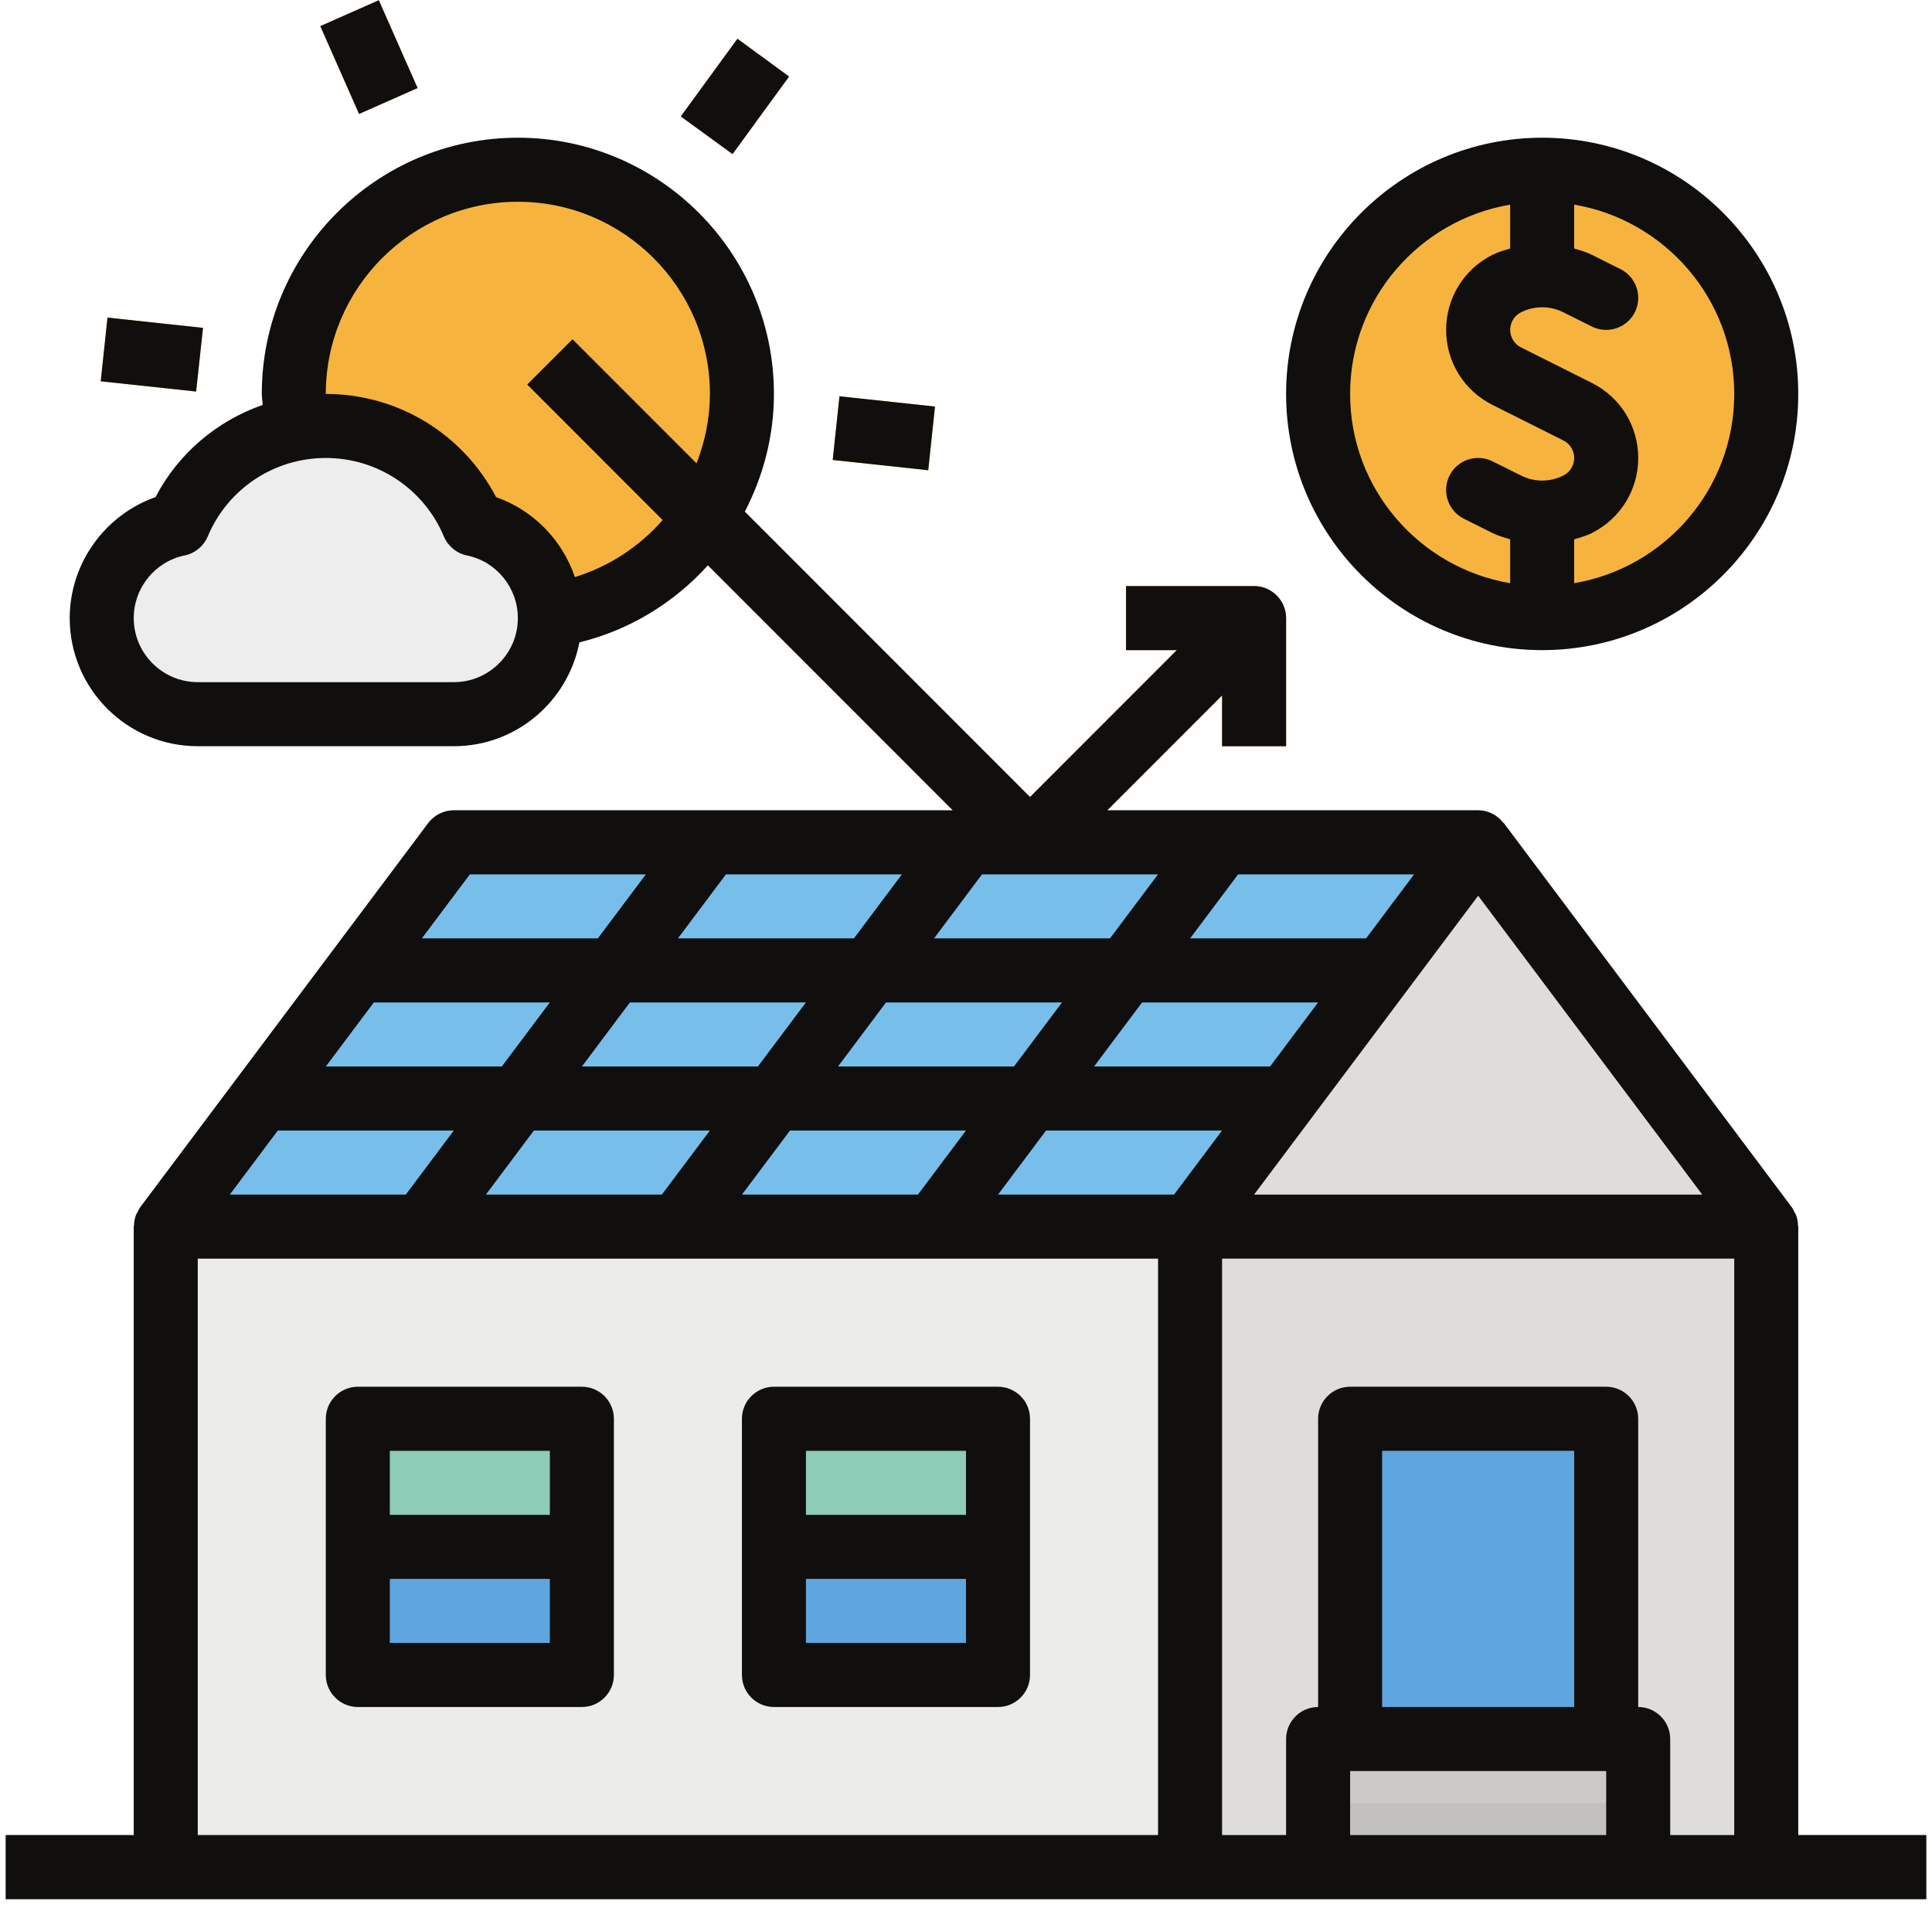
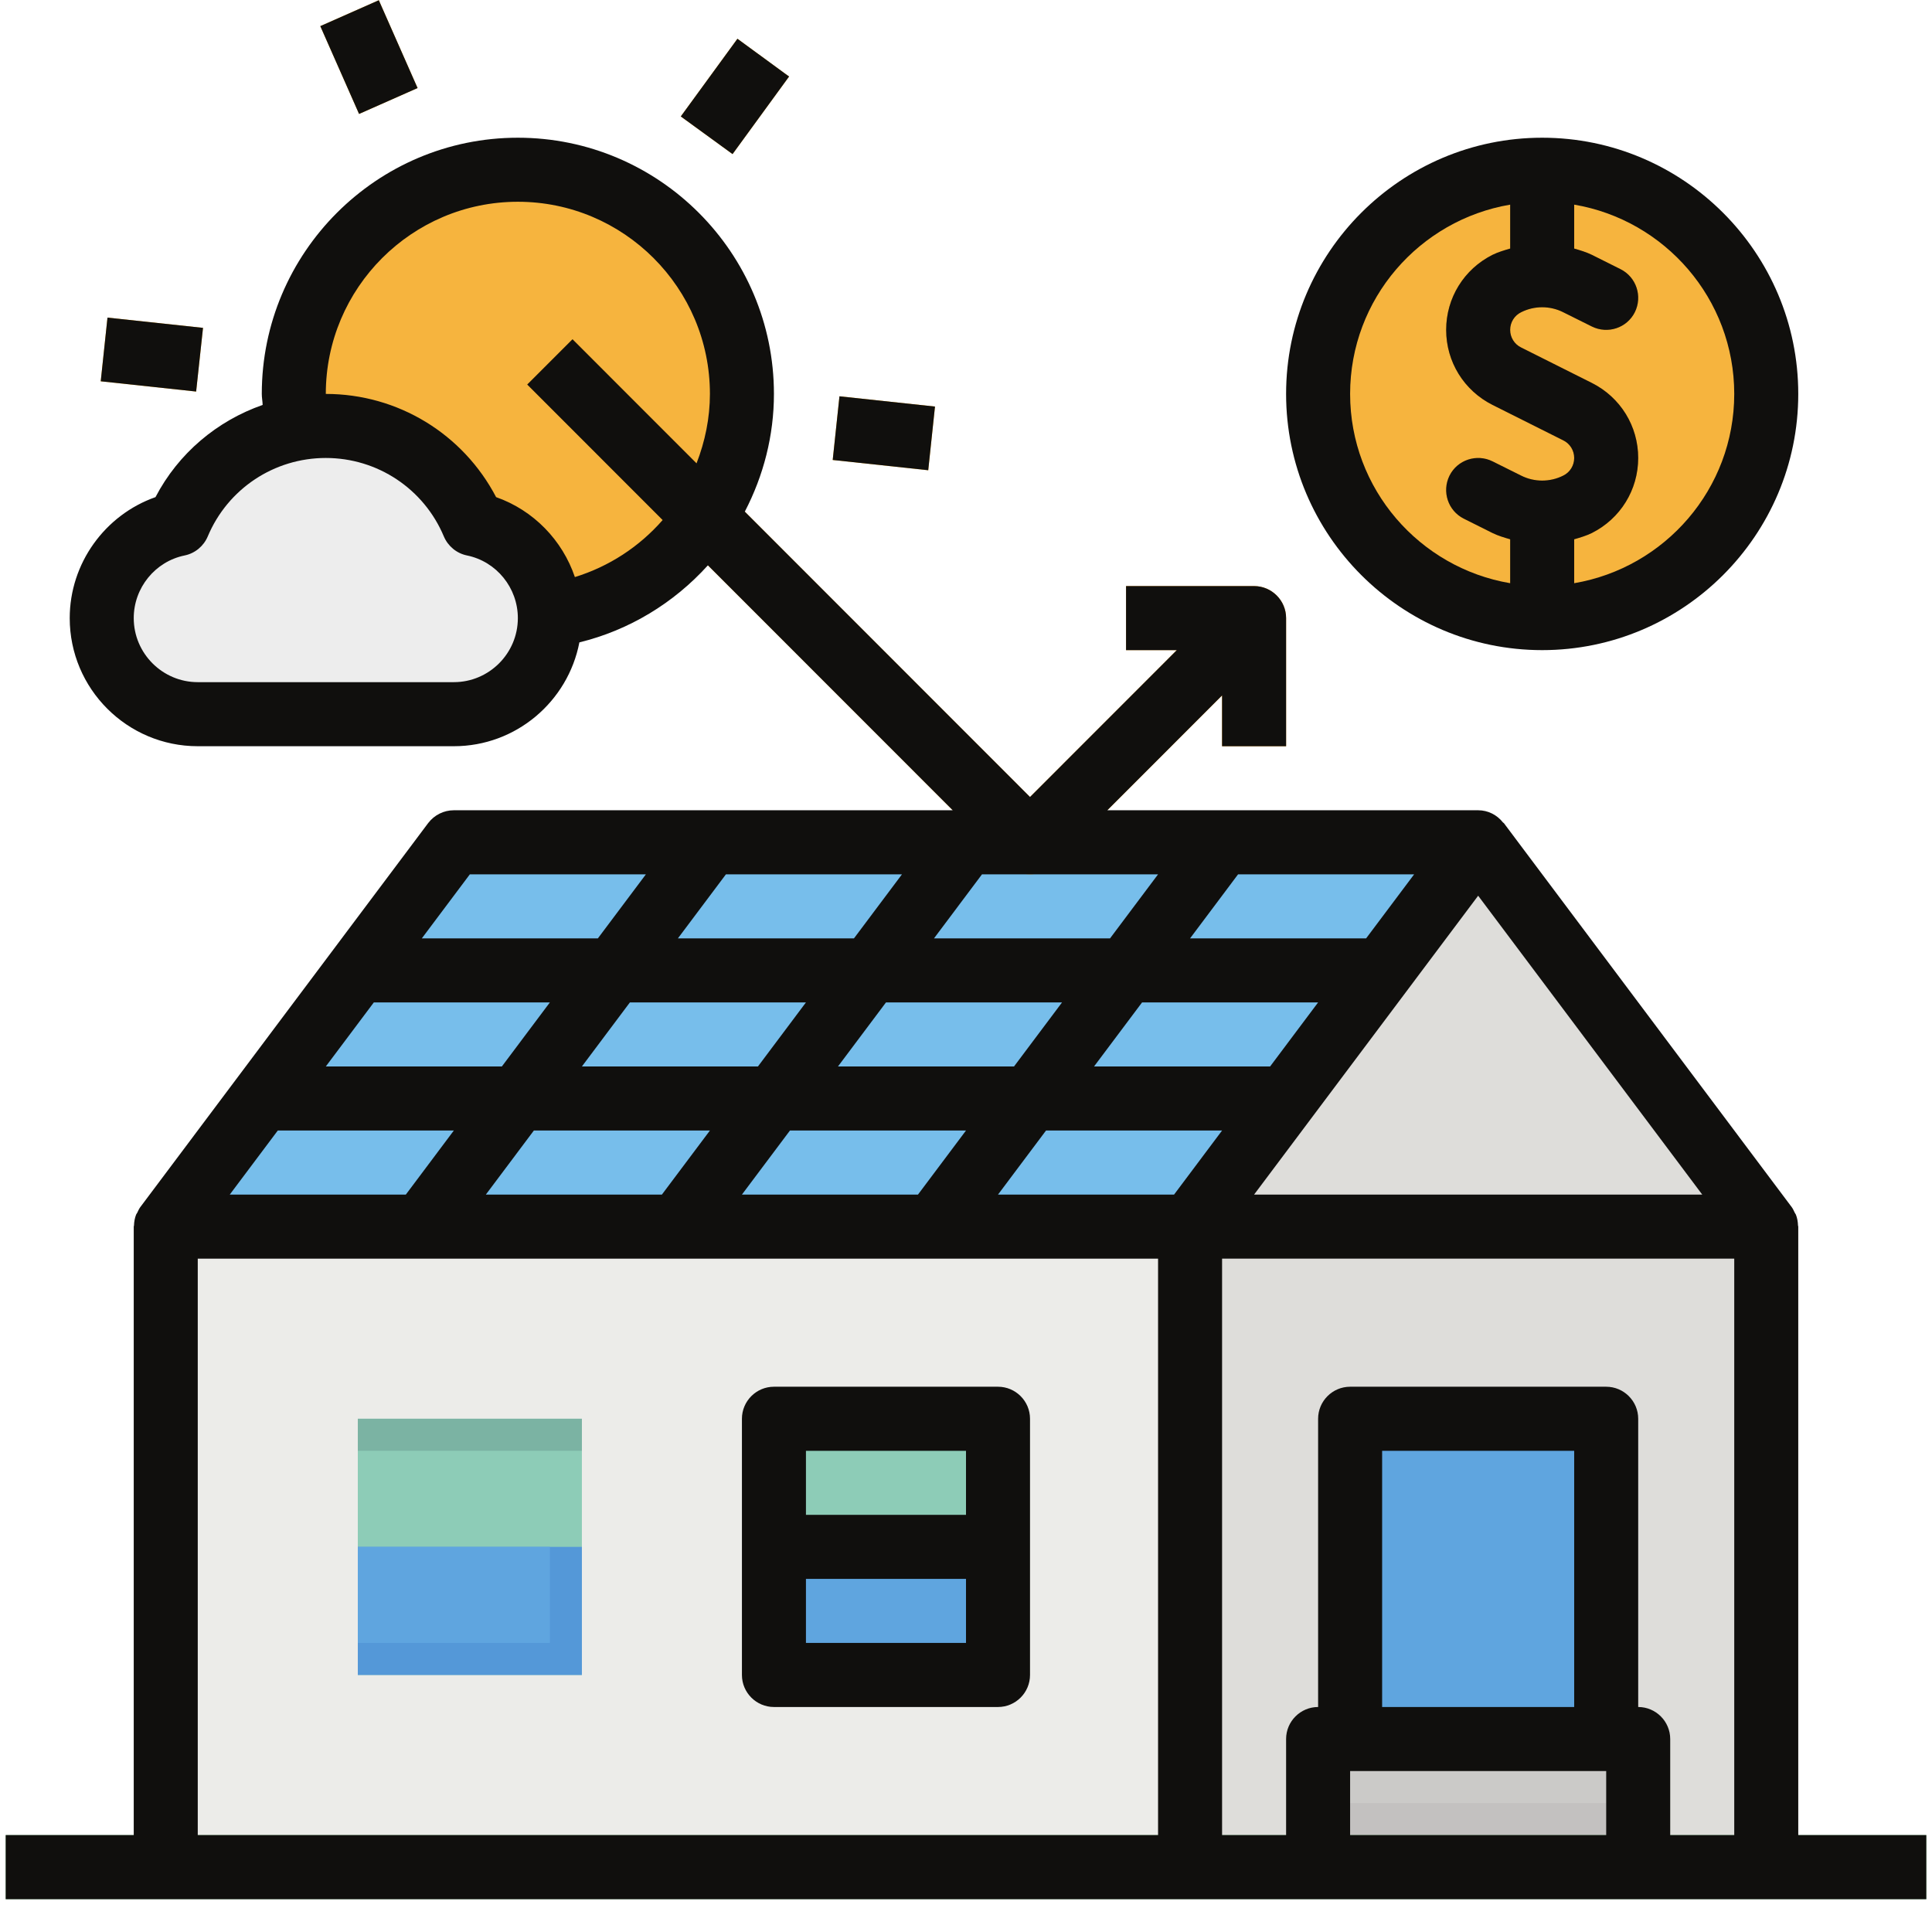
<svg xmlns="http://www.w3.org/2000/svg" width="750" viewBox="0 0 750 750" height="750">
  <defs>
    <clipPath id="a">
      <path d="M 2 712 L 748 712 L 748 737.25 L 2 737.25 Z M 2 712" />
    </clipPath>
    <clipPath id="b">
      <path d="M 2 53 L 748 53 L 748 737.25 L 2 737.25 Z M 2 53" />
    </clipPath>
  </defs>
  <path fill="#FFF" d="M-75 -75H825V825H-75z" />
  <path fill="#FFF" d="M-75 -75H825V825H-75z" />
  <path fill="#F6B43E" d="M 511.688 152.922 C 511.688 104.84 550.617 65.891 598.672 65.891 C 646.727 65.891 685.656 104.84 685.656 152.922 C 685.656 201 646.727 239.949 598.672 239.949 C 550.617 239.949 511.688 201 511.688 152.922" />
  <path fill="#ECECE9" d="M 461.984 724.816 L 64.344 724.816 L 64.344 476.168 L 461.984 476.168 L 461.984 724.816" />
  <path fill="#DEDDDA" d="M 573.82 326.977 L 461.984 476.168 L 461.984 724.816 L 685.656 724.816 L 685.656 476.168 L 573.82 326.977" />
  <path fill="#5498D8" d="M 623.523 675.086 L 524.113 675.086 L 524.113 550.762 L 623.523 550.762 L 623.523 675.086" />
  <path fill="#5FA5DF" d="M 611.098 675.086 L 524.113 675.086 L 524.113 563.195 L 611.098 563.195 L 611.098 675.086" />
  <path fill="#8DCCB7" d="M 387.426 650.223 L 300.441 650.223 L 300.441 550.762 L 387.426 550.762 L 387.426 650.223" />
  <path fill="#8DCCB7" d="M 225.887 650.223 L 138.902 650.223 L 138.902 550.762 L 225.887 550.762 L 225.887 650.223" />
  <path fill="#5498D8" d="M 225.887 600.492 L 138.902 600.492 L 138.902 650.223 L 225.887 650.223 L 225.887 600.492" />
  <path fill="#5FA5DF" d="M 213.461 600.492 L 138.902 600.492 L 138.902 637.789 L 213.461 637.789 L 213.461 600.492" />
  <path fill="#5498D8" d="M 387.426 600.492 L 300.441 600.492 L 300.441 650.223 L 387.426 650.223 L 387.426 600.492" />
  <path fill="#CBCAC8" d="M 635.949 724.816 L 511.688 724.816 L 511.688 675.086 L 635.949 675.086 L 635.949 724.816" />
  <path fill="#C3C1C0" d="M 635.949 724.816 L 511.688 724.816 L 511.688 699.953 L 635.949 699.953 L 635.949 724.816" />
  <g clip-path="url(#a)">
    <path fill="#7FC488" d="M 747.785 737.25 L 2.215 737.25 L 2.215 712.387 L 747.785 712.387 L 747.785 737.25" />
  </g>
  <path fill="#77BEEB" d="M 461.984 476.168 L 64.344 476.168 L 176.18 326.977 L 573.82 326.977 L 461.984 476.168" />
-   <path fill="#5498D8" d="M 250.738 339.41 L 232.098 364.273 L 163.754 364.273 L 182.395 339.41 Z M 281.805 339.41 L 350.148 339.41 L 331.508 364.273 L 263.164 364.273 Z M 381.215 339.41 L 449.559 339.41 L 430.918 364.273 L 362.574 364.273 Z M 480.621 339.41 L 548.969 339.41 L 530.328 364.273 L 461.984 364.273 Z M 493.051 414.004 L 424.703 414.004 L 443.344 389.141 L 511.688 389.141 Z M 455.77 463.734 L 387.426 463.734 L 406.066 438.867 L 474.41 438.867 Z M 325.297 414.004 L 343.934 389.141 L 412.277 389.141 L 393.641 414.004 Z M 356.359 463.734 L 288.016 463.734 L 306.656 438.867 L 375 438.867 Z M 225.887 414.004 L 244.523 389.141 L 312.867 389.141 L 294.23 414.004 Z M 256.949 463.734 L 188.605 463.734 L 207.246 438.867 L 275.59 438.867 Z M 157.543 463.734 L 89.195 463.734 L 107.836 438.867 L 176.18 438.867 Z M 145.113 389.141 L 213.461 389.141 L 194.82 414.004 L 126.477 414.004 Z M 64.344 476.168 L 461.984 476.168 L 573.82 326.977 L 176.18 326.977 L 64.344 476.168" />
  <path fill="#EA9612" d="M 617.941 148.648 L 590.516 134.902 C 587.895 133.641 586.246 130.969 586.246 128.055 C 586.246 125.141 587.895 122.469 590.516 121.207 C 595.613 118.633 601.73 118.633 606.828 121.207 L 617.941 126.742 C 624.105 129.805 631.582 127.328 634.641 121.207 C 637.699 115.039 635.223 107.562 629.105 104.5 L 617.941 98.918 C 615.758 97.848 613.43 97.168 611.098 96.488 L 611.098 78.324 L 586.246 78.324 L 586.246 96.488 C 583.914 97.168 581.586 97.848 579.402 98.918 C 568.285 104.5 561.395 115.672 561.395 128.055 C 561.395 140.438 568.285 151.609 579.402 157.195 L 606.828 170.938 C 609.449 172.199 611.098 174.871 611.098 177.785 C 611.098 180.699 609.449 183.371 606.828 184.633 C 601.73 187.207 595.613 187.207 590.516 184.633 L 579.402 179.098 C 573.238 176.035 565.762 178.516 562.703 184.633 C 559.645 190.801 562.121 198.281 568.238 201.34 L 579.402 206.926 C 581.586 207.992 583.914 208.672 586.246 209.352 L 586.246 227.516 L 611.098 227.516 L 611.098 209.352 C 613.43 208.672 615.758 207.992 617.941 206.926 C 629.059 201.34 635.949 190.168 635.949 177.785 C 635.949 165.402 629.059 154.23 617.941 148.648" />
  <path fill="#F6B43E" d="M 114.051 152.922 C 114.051 104.84 152.977 65.891 201.031 65.891 C 249.086 65.891 288.016 104.84 288.016 152.922 C 288.016 201 249.086 239.949 201.031 239.949 C 152.977 239.949 114.051 201 114.051 152.922" />
  <path fill="#EA9612" d="M 486.836 227.516 L 437.133 227.516 L 437.133 252.379 L 456.84 252.379 L 399.852 309.395 L 222.246 131.699 L 204.672 149.277 L 391.066 335.766 C 393.492 338.195 396.648 339.41 399.852 339.41 C 403.055 339.41 406.211 338.195 408.637 335.766 L 474.41 269.961 L 474.41 289.68 L 499.262 289.68 L 499.262 239.949 C 499.262 233.102 493.68 227.516 486.836 227.516" />
  <path fill="#EDEDED" d="M 183.754 203.426 C 174.336 181.086 152.25 165.352 126.477 165.352 C 100.699 165.352 78.613 181.086 69.199 203.426 C 52.211 206.926 39.492 221.93 39.492 239.949 C 39.492 260.539 56.191 277.246 76.77 277.246 L 176.18 277.246 C 196.762 277.246 213.461 260.539 213.461 239.949 C 213.461 221.93 200.691 206.926 183.754 203.426" />
  <path fill="#F9AE1B" d="M 139.387 44.234 L 124.34 10.141 L 147.055 0.086 L 162.105 34.18 L 139.387 44.234" />
  <path fill="#F9AE1B" d="M 76.141 151.996 L 39.105 148.016 L 41.727 123.297 L 78.809 127.277 L 76.141 151.996" />
  <path fill="#F9AE1B" d="M 360.34 182.543 L 323.258 178.562 L 325.879 153.844 L 362.961 157.824 L 360.34 182.543" />
  <path fill="#F9AE1B" d="M 284.375 59.82 L 264.281 45.203 L 286.27 15.047 L 306.316 29.711 L 284.375 59.82" />
  <path fill="#5FA5DF" d="M 375 600.492 L 300.441 600.492 L 300.441 637.789 L 375 637.789 L 375 600.492" />
  <path fill="#CBCAC8" d="M 461.984 488.598 L 64.344 488.598 L 64.344 476.168 L 461.984 476.168 L 461.984 488.598" />
  <path fill="#7BB3A3" d="M 225.887 563.195 L 138.902 563.195 L 138.902 550.762 L 225.887 550.762 L 225.887 563.195" />
  <path fill="#7BB3A3" d="M 387.426 563.195 L 300.441 563.195 L 300.441 550.762 L 387.426 550.762 L 387.426 563.195" />
  <path fill="#100F0D" d="M 524.113 152.922 C 524.113 116.012 551.055 85.414 586.246 79.441 L 586.246 96.488 C 583.914 97.168 581.586 97.848 579.402 98.918 C 568.285 104.5 561.395 115.672 561.395 128.055 C 561.395 140.438 568.285 151.609 579.402 157.195 L 606.828 170.938 C 609.449 172.199 611.098 174.871 611.098 177.785 C 611.098 180.699 609.449 183.371 606.828 184.633 C 601.73 187.207 595.613 187.207 590.516 184.633 L 579.402 179.098 C 573.238 176.035 565.762 178.516 562.703 184.633 C 559.645 190.801 562.121 198.281 568.238 201.34 L 579.402 206.926 C 581.586 207.992 583.914 208.672 586.246 209.352 L 586.246 226.398 C 551.055 220.426 524.113 189.828 524.113 152.922 Z M 673.23 152.922 C 673.23 189.828 646.289 220.426 611.098 226.398 L 611.098 209.352 C 613.43 208.672 615.758 207.992 617.941 206.926 C 629.059 201.34 635.949 190.168 635.949 177.785 C 635.949 165.402 629.059 154.23 617.941 148.648 L 590.516 134.902 C 587.895 133.641 586.246 130.969 586.246 128.055 C 586.246 125.141 587.895 122.469 590.516 121.207 C 595.613 118.633 601.73 118.633 606.828 121.207 L 617.941 126.742 C 624.105 129.805 631.582 127.328 634.641 121.207 C 637.699 115.039 635.223 107.562 629.105 104.5 L 617.941 98.918 C 615.758 97.848 613.43 97.168 611.098 96.488 L 611.098 79.441 C 646.289 85.414 673.23 116.012 673.23 152.922 Z M 698.082 152.922 C 698.082 98.09 653.473 53.461 598.672 53.461 C 543.871 53.461 499.262 98.09 499.262 152.922 C 499.262 207.75 543.871 252.379 598.672 252.379 C 653.473 252.379 698.082 207.75 698.082 152.922" />
  <g clip-path="url(#b)">
    <path fill="#100F0D" d="M 648.375 712.387 L 648.375 675.086 C 648.375 668.238 642.793 662.656 635.949 662.656 L 635.949 550.762 C 635.949 543.914 630.367 538.328 623.523 538.328 L 524.113 538.328 C 517.27 538.328 511.688 543.914 511.688 550.762 L 511.688 662.656 C 504.844 662.656 499.262 668.238 499.262 675.086 L 499.262 712.387 L 474.41 712.387 L 474.41 488.598 L 673.23 488.598 L 673.23 712.387 Z M 524.113 712.387 L 524.113 687.52 L 623.523 687.52 L 623.523 712.387 Z M 611.098 662.656 L 536.539 662.656 L 536.539 563.195 L 611.098 563.195 Z M 76.77 488.598 L 449.559 488.598 L 449.559 712.387 L 76.77 712.387 Z M 107.836 438.867 L 176.18 438.867 L 157.543 463.734 L 89.195 463.734 Z M 182.395 339.41 L 250.738 339.41 L 232.098 364.273 L 163.754 364.273 Z M 331.508 364.273 L 263.164 364.273 L 281.805 339.41 L 350.148 339.41 Z M 223.168 224.02 C 218.312 209.691 207.102 198.086 192.586 192.984 C 179.773 168.461 154.484 152.922 126.477 152.922 C 126.477 111.785 159.918 78.324 201.031 78.324 C 242.145 78.324 275.59 111.785 275.59 152.922 C 275.59 162.293 273.695 171.375 270.395 179.875 L 222.246 131.699 L 204.672 149.277 L 257.242 201.875 C 248.117 212.316 236.371 219.941 223.168 224.02 Z M 176.18 264.812 L 76.77 264.812 C 63.082 264.812 51.918 253.645 51.918 239.949 C 51.918 228.195 60.219 217.949 71.723 215.617 C 75.703 214.793 79.051 212.023 80.652 208.234 C 88.422 189.73 106.43 177.785 126.477 177.785 C 146.523 177.785 164.531 189.73 172.297 208.234 C 173.898 212.023 177.25 214.793 181.23 215.617 C 192.734 217.949 201.031 228.195 201.031 239.949 C 201.031 253.645 189.867 264.812 176.18 264.812 Z M 430.918 364.273 L 362.574 364.273 L 381.215 339.41 L 449.559 339.41 Z M 530.328 364.273 L 461.984 364.273 L 480.621 339.41 L 548.969 339.41 Z M 573.82 347.715 L 660.805 463.734 L 486.836 463.734 Z M 406.066 438.867 L 474.41 438.867 L 455.77 463.734 L 387.426 463.734 Z M 306.656 438.867 L 375 438.867 L 356.359 463.734 L 288.016 463.734 Z M 207.246 438.867 L 275.59 438.867 L 256.949 463.734 L 188.605 463.734 Z M 194.82 414.004 L 126.477 414.004 L 145.113 389.141 L 213.461 389.141 Z M 294.23 414.004 L 225.887 414.004 L 244.523 389.141 L 312.867 389.141 Z M 393.641 414.004 L 325.297 414.004 L 343.934 389.141 L 412.277 389.141 Z M 493.051 414.004 L 424.703 414.004 L 443.344 389.141 L 511.688 389.141 Z M 698.082 476.168 C 698.082 476.02 697.984 475.875 697.984 475.73 C 697.938 474.273 697.695 472.863 697.16 471.504 C 697.016 471.262 696.867 471.066 696.723 470.777 C 696.383 470.098 696.09 469.367 695.605 468.688 L 583.77 319.496 C 583.672 319.398 583.527 319.398 583.48 319.305 C 581.148 316.34 577.652 314.543 573.82 314.543 L 429.852 314.543 L 474.41 269.961 L 474.41 289.68 L 499.262 289.68 L 499.262 239.949 C 499.262 233.102 493.68 227.516 486.836 227.516 L 437.133 227.516 L 437.133 252.379 L 456.84 252.379 L 399.852 309.395 L 289.133 198.621 C 296.414 184.633 300.441 169.043 300.441 152.922 C 300.441 98.09 255.836 53.461 201.031 53.461 C 146.23 53.461 101.625 98.09 101.625 152.922 C 101.625 154.379 101.914 155.738 101.961 157.195 C 84.293 163.363 69.246 175.941 60.363 192.984 C 40.754 199.883 27.066 218.676 27.066 239.949 C 27.066 267.387 49.344 289.68 76.77 289.68 L 176.18 289.68 C 200.352 289.68 220.496 272.293 224.914 249.371 C 244.184 244.66 261.512 234.168 274.812 219.453 L 369.855 314.543 L 176.18 314.543 C 172.25 314.543 168.609 316.391 166.23 319.496 L 54.395 468.688 C 53.91 469.367 53.617 470.098 53.277 470.777 C 53.133 471.066 52.938 471.262 52.84 471.504 C 52.305 472.863 52.062 474.273 52.016 475.73 C 52.016 475.875 51.918 476.02 51.918 476.168 L 51.918 712.387 L 2.215 712.387 L 2.215 737.25 L 747.785 737.25 L 747.785 712.387 L 698.082 712.387 L 698.082 476.168" />
  </g>
  <path fill="#100F0D" d="M 312.867 637.789 L 312.867 612.926 L 375 612.926 L 375 637.789 Z M 375 563.195 L 375 588.059 L 312.867 588.059 L 312.867 563.195 Z M 387.426 538.328 L 300.441 538.328 C 293.598 538.328 288.016 543.914 288.016 550.762 L 288.016 650.223 C 288.016 657.07 293.598 662.656 300.441 662.656 L 387.426 662.656 C 394.27 662.656 399.852 657.07 399.852 650.223 L 399.852 550.762 C 399.852 543.914 394.27 538.328 387.426 538.328" />
-   <path fill="#100F0D" d="M 151.328 637.789 L 151.328 612.926 L 213.461 612.926 L 213.461 637.789 Z M 213.461 563.195 L 213.461 588.059 L 151.328 588.059 L 151.328 563.195 Z M 225.887 538.328 L 138.902 538.328 C 132.059 538.328 126.477 543.914 126.477 550.762 L 126.477 650.223 C 126.477 657.07 132.059 662.656 138.902 662.656 L 225.887 662.656 C 232.73 662.656 238.312 657.07 238.312 650.223 L 238.312 550.762 C 238.312 543.914 232.73 538.328 225.887 538.328" />
  <path fill="#100F0D" d="M 162.105 34.18 L 147.055 0.086 L 124.34 10.141 L 139.387 44.234 L 162.105 34.18" />
  <path fill="#100F0D" d="M 78.809 127.277 L 41.727 123.297 L 39.105 148.016 L 76.141 151.996 L 78.809 127.277" />
  <path fill="#100F0D" d="M 325.879 153.844 L 323.258 178.562 L 360.34 182.543 L 362.961 157.824 L 325.879 153.844" />
  <path fill="#100F0D" d="M 306.316 29.711 L 286.27 15.047 L 264.281 45.203 L 284.375 59.82 L 306.316 29.711" />
</svg>